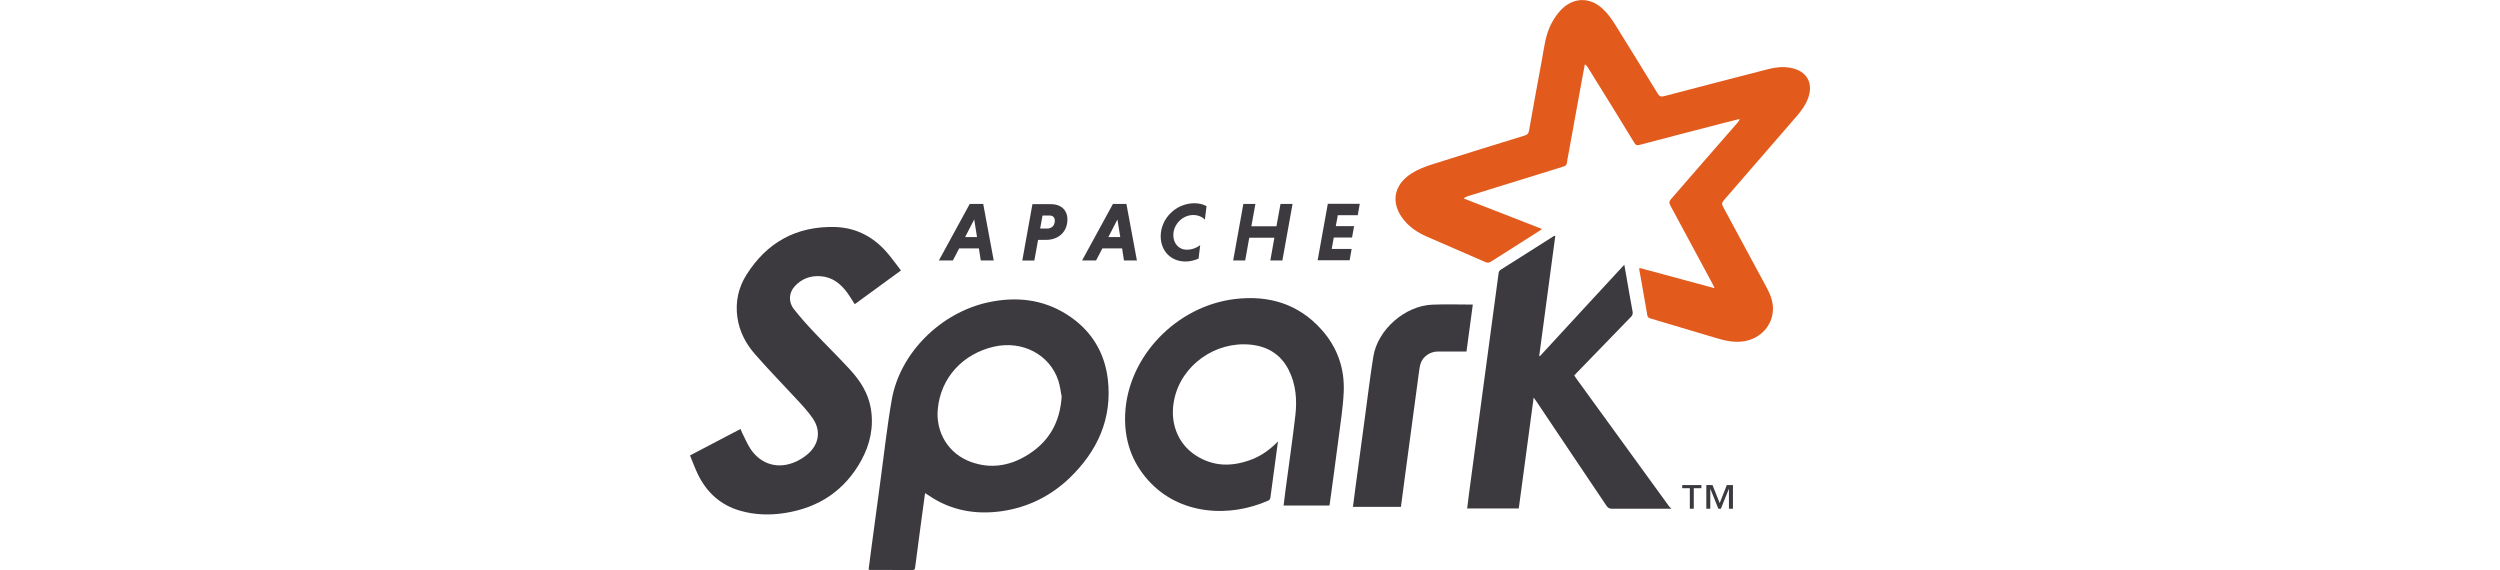
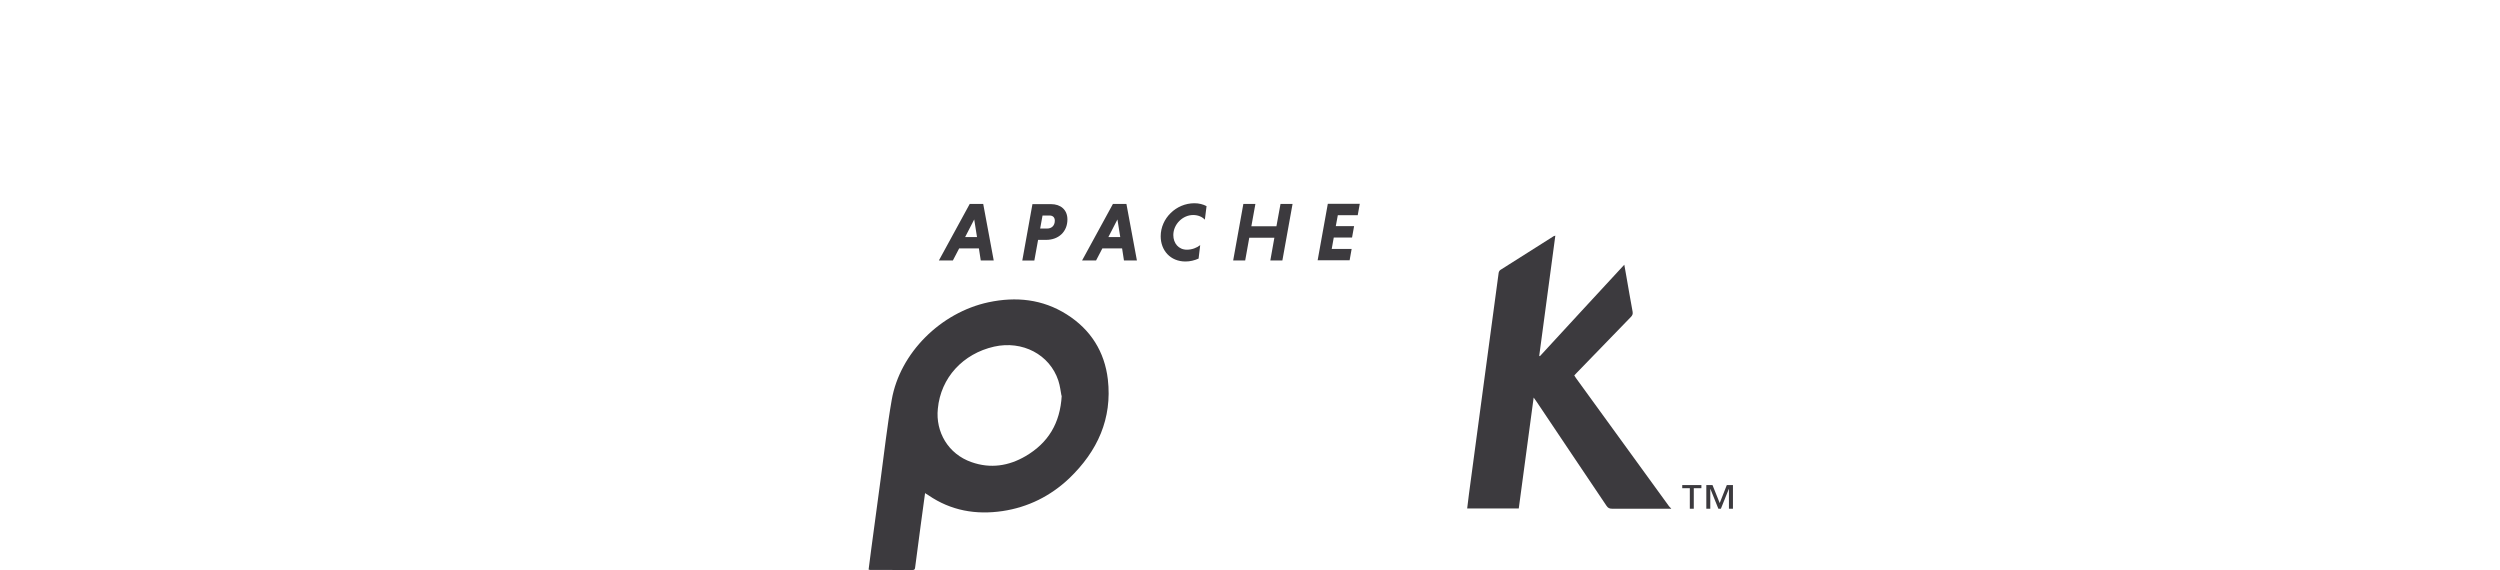
<svg xmlns="http://www.w3.org/2000/svg" width="250" height="57" viewBox="0 0 250 57" fill="none">
-   <path fill-rule="evenodd" clip-rule="evenodd" d="M171.45 28.793C171.353 28.59 171.309 28.488 171.257 28.39C169.853 25.776 168.453 23.162 167.035 20.547C166.893 20.285 166.911 20.13 167.106 19.904C169.339 17.35 171.544 14.781 173.78 12.238C173.859 12.148 173.93 12.053 173.959 11.893C173.31 12.059 172.661 12.222 172.007 12.391C169.312 13.091 166.596 13.787 163.926 14.497C163.675 14.563 163.561 14.491 163.435 14.287C161.905 11.782 160.365 9.27 158.817 6.797C158.738 6.667 158.652 6.541 158.483 6.433C158.359 7.101 158.233 7.765 158.111 8.433C157.682 10.789 157.253 13.132 156.827 15.499C156.78 15.753 156.717 16.007 156.695 16.262C156.673 16.505 156.545 16.595 156.319 16.664C153.141 17.643 149.97 18.629 146.795 19.614C146.655 19.657 146.519 19.714 146.369 19.846C148.967 20.857 151.564 21.867 154.198 22.895C154.102 22.97 154.038 23.028 153.968 23.072C152.345 24.1 150.717 25.128 149.098 26.16C148.903 26.284 148.749 26.302 148.531 26.205C146.59 25.35 144.635 24.509 142.686 23.662C141.813 23.28 141.03 22.775 140.421 22.04C139.039 20.386 139.313 18.507 141.153 17.341C141.756 16.963 142.441 16.684 143.123 16.465C146.236 15.472 149.364 14.515 152.467 13.554C152.729 13.472 152.85 13.358 152.9 13.08C153.319 10.72 153.748 8.346 154.185 6.014C154.417 4.753 154.54 3.463 155.166 2.305C155.406 1.86 155.693 1.425 156.039 1.054C157.28 -0.296 159.008 -0.345 160.332 0.938C160.776 1.373 161.155 1.881 161.483 2.408C162.926 4.715 164.348 7.036 165.777 9.368C165.944 9.642 166.095 9.697 166.404 9.618C169.886 8.703 173.368 7.802 176.867 6.901C177.589 6.715 178.314 6.647 179.054 6.782C180.659 7.076 181.363 8.273 180.818 9.796C180.571 10.489 180.143 11.071 179.663 11.626C177.232 14.428 174.793 17.244 172.375 20.035C172.177 20.264 172.173 20.427 172.311 20.685C173.768 23.373 175.211 26.055 176.676 28.775C177.023 29.418 177.289 30.089 177.297 30.828C177.314 32.509 176.056 33.887 174.349 34.135C173.393 34.271 172.505 34.071 171.607 33.801C169.424 33.14 167.241 32.49 165.041 31.843C164.838 31.784 164.76 31.705 164.724 31.492C164.472 29.983 164.197 28.478 163.93 26.969C163.923 26.928 163.936 26.884 163.943 26.791C166.436 27.466 168.922 28.13 171.483 28.826" fill="#E25A1C" />
  <path fill-rule="evenodd" clip-rule="evenodd" d="M167.12 50.874C165.15 50.872 163.188 50.862 161.203 50.871C160.942 50.871 160.796 50.797 160.651 50.581C158.321 47.104 155.961 43.621 153.652 40.158C153.577 40.048 153.498 39.942 153.366 39.755C152.864 43.501 152.37 47.175 151.876 50.849H146.717C146.777 50.358 146.831 49.881 146.895 49.408C147.396 45.627 147.905 41.882 148.41 38.102C148.893 34.498 149.373 30.895 149.864 27.291C149.878 27.185 149.951 27.048 150.04 26.992C151.815 25.858 153.597 24.734 155.379 23.611C155.405 23.594 155.442 23.593 155.533 23.566C154.996 27.594 154.462 31.586 153.924 35.578C153.945 35.592 153.966 35.608 153.988 35.621C156.784 32.59 159.58 29.544 162.43 26.471C162.512 26.937 162.584 27.336 162.654 27.736C162.854 28.877 163.047 30.025 163.26 31.166C163.304 31.396 163.24 31.537 163.084 31.7C161.277 33.551 159.476 35.409 157.672 37.282C157.593 37.363 157.519 37.447 157.428 37.544C157.486 37.634 157.536 37.721 157.593 37.801C160.7 42.076 163.799 46.35 166.902 50.625C166.958 50.703 167.039 50.764 167.109 50.832V50.9" fill="#3C3A3E" />
  <path fill-rule="evenodd" clip-rule="evenodd" d="M106.147 39.569C106.068 39.177 106.012 38.597 105.833 38.057C104.967 35.446 102.236 34.029 99.411 34.662C96.305 35.368 94.072 37.76 93.783 40.88C93.545 43.176 94.808 45.402 97.153 46.215C99.043 46.882 100.869 46.603 102.564 45.61C104.805 44.296 106.017 42.342 106.172 39.569H106.147ZM92.51 49.285C92.357 50.408 92.211 51.465 92.07 52.524C91.881 53.931 91.691 55.34 91.51 56.764C91.489 56.928 91.439 57.001 91.258 57C89.84 56.995 88.422 56.996 87.001 56.993C86.968 56.993 86.936 56.977 86.86 56.955C86.946 56.291 87.029 55.623 87.118 54.959C87.43 52.627 87.742 50.295 88.059 47.963C88.424 45.292 88.709 42.629 89.174 39.979C89.997 35.28 94.081 31.252 98.843 30.228C101.611 29.641 104.255 29.913 106.672 31.44C109.082 32.959 110.461 35.185 110.785 37.94C111.233 41.862 109.757 45.112 106.925 47.833C105.056 49.603 102.812 50.726 100.25 51.108C97.591 51.5 95.091 51.066 92.854 49.532C92.772 49.475 92.684 49.426 92.543 49.339" fill="#3C3A3E" />
-   <path fill-rule="evenodd" clip-rule="evenodd" d="M90.128 27.023C88.541 28.182 87.008 29.299 85.474 30.419C85.226 30.037 85.005 29.655 84.746 29.299C84.078 28.384 83.248 27.702 82.043 27.62C81.04 27.551 80.181 27.874 79.5 28.599C78.89 29.246 78.811 30.168 79.38 30.899C80.008 31.705 80.693 32.468 81.397 33.213C82.562 34.45 83.778 35.637 84.932 36.887C85.982 38.018 86.823 39.283 87.083 40.844C87.391 42.681 87.017 44.413 86.13 46.038C84.489 49.023 81.909 50.772 78.481 51.302C76.973 51.54 75.472 51.494 74.008 51.07C72.056 50.508 70.696 49.254 69.823 47.502C69.514 46.876 69.278 46.215 69 45.544C70.707 44.65 72.37 43.778 74.051 42.898C74.109 43.035 74.151 43.149 74.205 43.258C74.492 43.82 74.728 44.417 75.081 44.937C76.138 46.473 77.841 46.94 79.555 46.18C79.999 45.984 80.428 45.71 80.793 45.392C81.904 44.424 82.113 43.075 81.291 41.859C80.818 41.16 80.226 40.531 79.649 39.906C78.271 38.408 76.835 36.956 75.5 35.419C74.573 34.366 73.941 33.144 73.739 31.744C73.521 30.204 73.835 28.756 74.652 27.47C76.683 24.251 79.631 22.594 83.527 22.7C85.754 22.779 87.532 23.799 88.903 25.495C89.311 25.996 89.693 26.516 90.108 27.06" fill="#3C3A3E" />
-   <path fill-rule="evenodd" clip-rule="evenodd" d="M127.795 44.163C127.535 46.103 127.29 47.944 127.037 49.781C127.023 49.875 126.948 50.002 126.868 50.038C123.007 51.783 117.956 51.539 114.817 48.027C113.122 46.141 112.411 43.894 112.516 41.421C112.762 35.662 117.639 30.61 123.484 29.903C126.893 29.494 129.869 30.394 132.179 32.991C133.752 34.758 134.48 36.877 134.372 39.209C134.302 40.749 134.055 42.279 133.86 43.802C133.582 45.971 133.279 48.148 132.987 50.303C132.976 50.378 132.96 50.456 132.942 50.554H128.36C128.42 50.056 128.476 49.568 128.541 49.081C128.874 46.576 129.241 44.064 129.534 41.555C129.715 39.994 129.601 38.443 128.87 36.998C128.094 35.461 126.795 34.645 125.081 34.468C121.539 34.101 118.154 36.51 117.433 39.909C116.935 42.163 117.72 44.325 119.554 45.526C121.34 46.689 123.234 46.692 125.183 45.94C126.171 45.558 127.008 44.95 127.809 44.134" fill="#3C3A3E" />
-   <path fill-rule="evenodd" clip-rule="evenodd" d="M147.277 30.489C147.067 32.05 146.858 33.587 146.649 35.152C145.675 35.152 144.723 35.147 143.77 35.154C142.998 35.159 142.294 35.648 142.06 36.355C141.97 36.631 141.936 36.927 141.896 37.217C141.413 40.821 140.933 44.389 140.453 47.957C140.332 48.861 140.215 49.766 140.094 50.684H135.296C135.384 49.996 135.469 49.328 135.557 48.66C135.869 46.336 136.182 43.997 136.496 41.7C136.768 39.69 137.011 37.673 137.333 35.659C137.762 32.974 140.489 30.571 143.249 30.465C144.57 30.409 145.894 30.456 147.254 30.456" fill="#3C3A3E" />
  <path d="M172.893 50.874V48.896H172.882L172.088 50.874H171.836L171.042 48.896H171.029V50.874H170.632V48.504H171.249L171.971 50.306L172.682 48.504H173.295V50.874H172.893ZM169.379 48.822V50.874H168.982V48.822H168.224V48.504H170.14V48.822H169.382" fill="#3C3A3E" />
  <path d="M96.514 23.705H97.701L97.421 21.945L96.514 23.705ZM97.889 24.843H95.915L95.288 26.047H93.888L96.972 20.395H98.322L99.372 26.047H98.076L97.89 24.843" fill="#3C3A3E" />
  <path d="M104.957 21.551H104.253L104.016 22.854H104.72C105.146 22.854 105.481 22.581 105.481 22.066C105.481 21.725 105.27 21.551 104.954 21.551H104.957ZM103.254 20.413H105.101C106.068 20.413 106.742 20.978 106.742 21.946C106.742 23.169 105.862 23.988 104.607 23.988H103.809L103.434 26.055H102.229L103.246 20.402" fill="#3C3A3E" />
  <path d="M110.838 23.705H112.025L111.744 21.945L110.838 23.705ZM112.209 24.843H110.235L109.607 26.047H108.208L111.292 20.395H112.642L113.691 26.047H112.396L112.21 24.843" fill="#3C3A3E" />
  <path d="M119.857 25.859C119.45 26.041 119.002 26.15 118.551 26.15C117.025 26.15 116.069 25.03 116.069 23.628C116.069 21.833 117.61 20.324 119.442 20.324C119.901 20.324 120.315 20.432 120.655 20.614L120.485 21.967C120.232 21.692 119.822 21.501 119.316 21.501C118.267 21.501 117.332 22.43 117.332 23.507C117.332 24.327 117.859 24.97 118.689 24.97C119.197 24.97 119.688 24.778 120.02 24.514L119.859 25.857" fill="#3C3A3E" />
  <path d="M127.434 23.776H124.926L124.519 26.047H123.317L124.335 20.395H125.54L125.136 22.627H127.643L128.051 20.395H129.256L128.238 26.047H127.033L127.437 23.776" fill="#3C3A3E" />
  <path d="M131.763 26.036L132.781 20.383H135.977L135.774 21.52H133.782L133.579 22.616H135.409L135.205 23.753H133.376L133.173 24.891H135.165L134.962 26.029H131.765" fill="#3C3A3E" />
</svg>